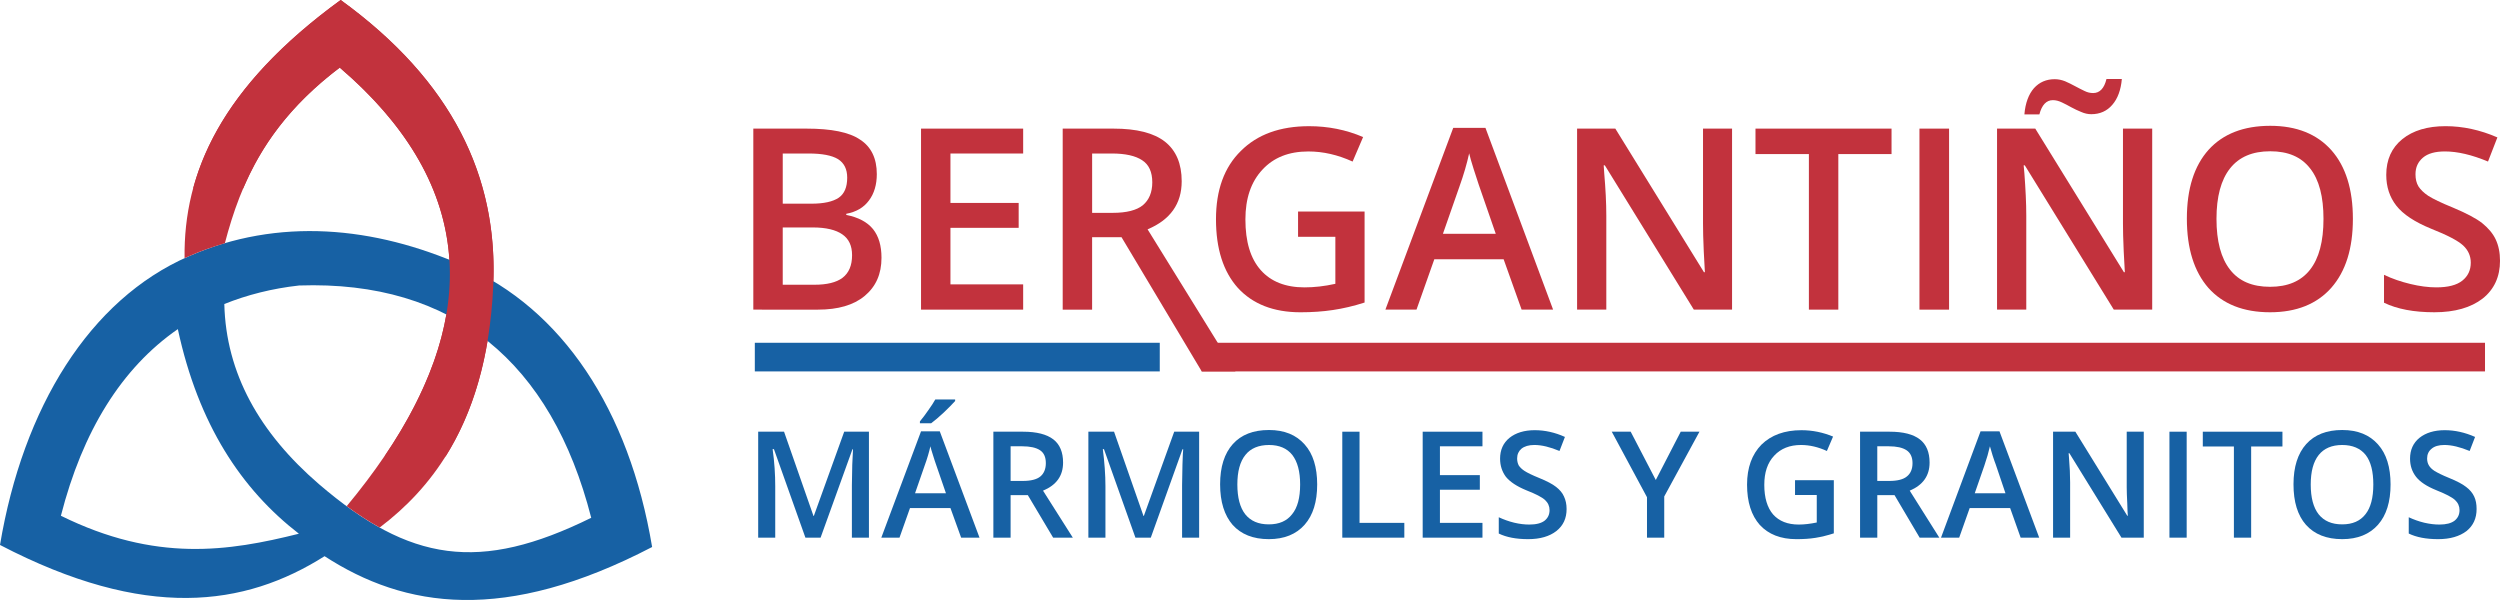
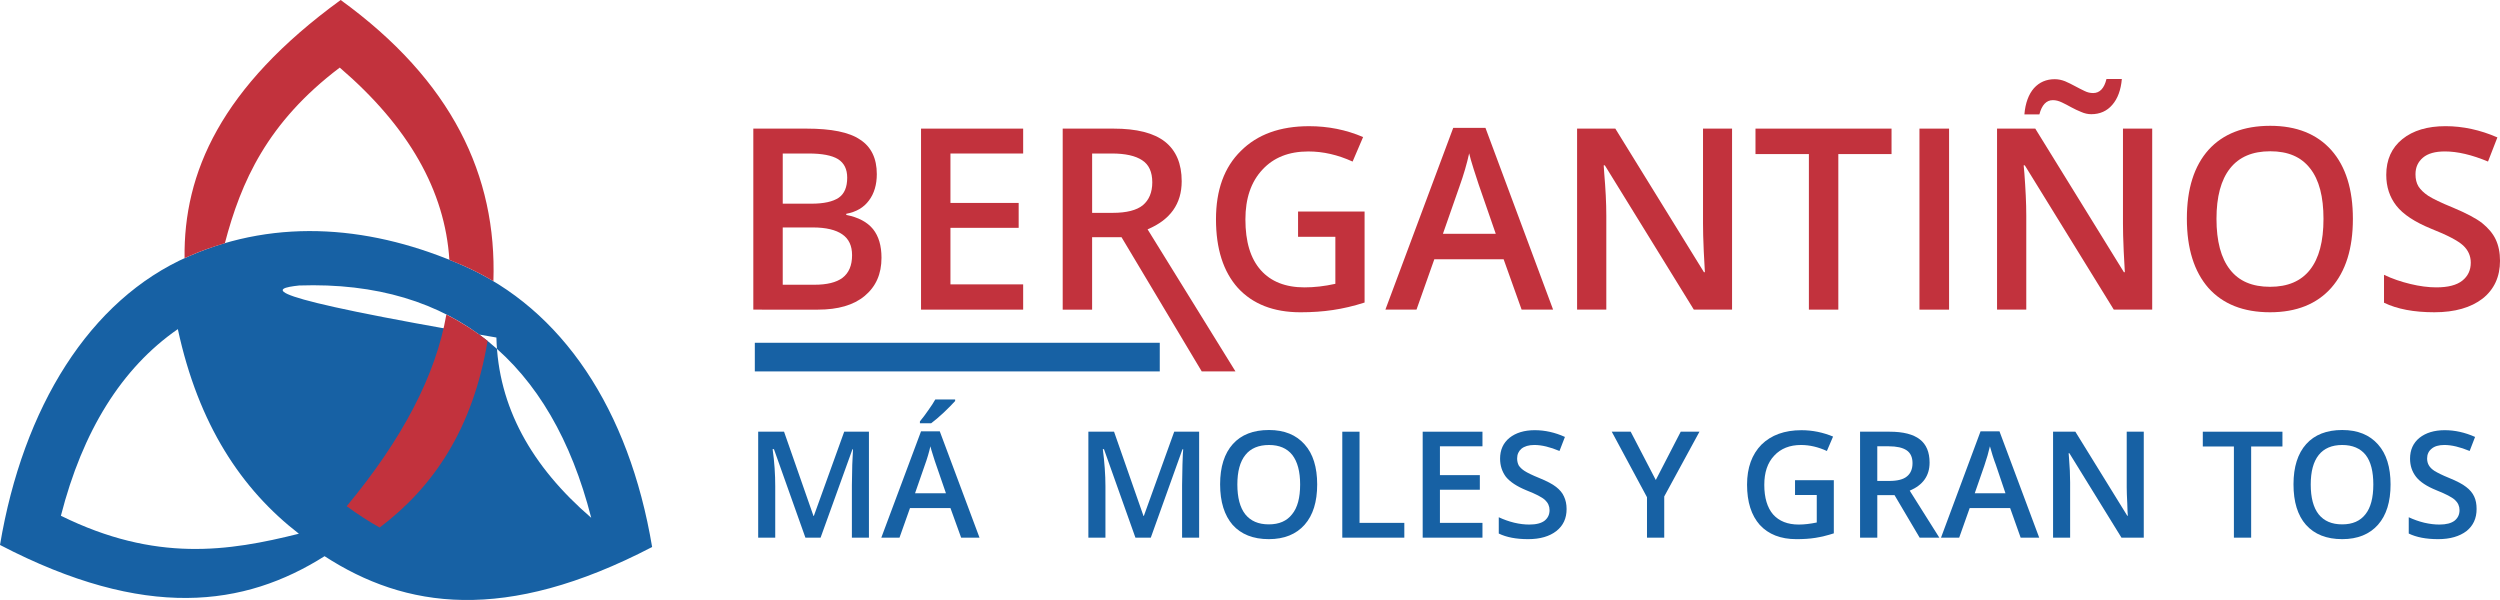
<svg xmlns="http://www.w3.org/2000/svg" version="1.1" id="Capa_1" x="0px" y="0px" width="300px" height="72px" viewBox="0 0 300 72" enable-background="new 0 0 300 72" xml:space="preserve">
  <g>
-     <path fill-rule="evenodd" clip-rule="evenodd" fill="#1761A4" d="M35.889,34.259c18.529-0.629,30.29,9.232,35.058,27.877   c-13.402,6.605-21.768,5.302-32.651-4.021c-7.173-6.178-11.176-13.322-11.378-21.633C29.66,35.382,32.651,34.619,35.889,34.259   L35.889,34.259z M35.867,64.047c-8.433,2.111-17.18,3.46-28.559-2.156c2.608-10.177,7.286-17.725,14.032-22.397   C23.814,50.973,28.986,58.723,35.867,64.047L35.867,64.047z M38.948,66.743c9.669,6.267,21.61,8.109,39.307-1.102   c-2.766-16.533-10.816-28.575-22.667-33.764c-10.636-4.695-22.15-5.864-32.988-1.101C10.749,35.966,2.766,48.883,0,65.395   C17.472,74.493,29.346,72.809,38.948,66.743L38.948,66.743z" />
+     <path fill-rule="evenodd" clip-rule="evenodd" fill="#1761A4" d="M35.889,34.259c18.529-0.629,30.29,9.232,35.058,27.877   c-7.173-6.178-11.176-13.322-11.378-21.633C29.66,35.382,32.651,34.619,35.889,34.259   L35.889,34.259z M35.867,64.047c-8.433,2.111-17.18,3.46-28.559-2.156c2.608-10.177,7.286-17.725,14.032-22.397   C23.814,50.973,28.986,58.723,35.867,64.047L35.867,64.047z M38.948,66.743c9.669,6.267,21.61,8.109,39.307-1.102   c-2.766-16.533-10.816-28.575-22.667-33.764c-10.636-4.695-22.15-5.864-32.988-1.101C10.749,35.966,2.766,48.883,0,65.395   C17.472,74.493,29.346,72.809,38.948,66.743L38.948,66.743z" />
    <path fill="#C2323D" d="M90.398,37.156V15.434h6.386c2.968,0,5.127,0.427,6.432,1.325c1.327,0.854,2.001,2.247,2.001,4.134   c0,1.258-0.314,2.336-0.944,3.167c-0.629,0.854-1.529,1.371-2.721,1.595v0.135c1.461,0.292,2.519,0.854,3.215,1.707   c0.675,0.854,1.012,1.977,1.012,3.437c0,1.955-0.675,3.459-2.024,4.583c-1.327,1.101-3.193,1.639-5.599,1.639H90.398z    M93.929,34.169h3.8c1.484,0,2.631-0.27,3.373-0.832c0.764-0.584,1.146-1.482,1.146-2.718c0-1.123-0.382-1.954-1.169-2.494   c-0.765-0.539-1.957-0.831-3.531-0.831h-3.62V34.169z M93.929,24.442h3.44c1.506,0,2.586-0.247,3.283-0.719   c0.674-0.472,1.012-1.258,1.012-2.404c0-1.011-0.36-1.752-1.102-2.224c-0.742-0.449-1.911-0.674-3.53-0.674h-3.103V24.442z" />
    <polygon fill="#C2323D" points="110.524,37.156 110.524,15.434 122.779,15.434 122.779,18.421 114.054,18.421 114.054,24.352    122.24,24.352 122.24,27.34 114.054,27.34 114.054,34.125 122.779,34.125 122.779,37.156  " />
    <path fill="#C2323D" d="M127.524,37.156V15.434h6.094c2.789,0,4.835,0.517,6.184,1.573c1.327,1.056,2.001,2.628,2.001,4.74   c0,2.718-1.372,4.628-4.093,5.773l10.546,17.05h-4.048l-9.625-16.106h-3.53v8.693H127.524z M131.055,25.542h2.474   c1.664,0,2.878-0.314,3.62-0.921c0.742-0.629,1.125-1.55,1.125-2.741c0-1.236-0.405-2.134-1.214-2.651   c-0.81-0.539-2.024-0.809-3.643-0.809h-2.361V25.542z" />
    <path fill="#C2323D" d="M145.918,26.307c0-3.504,0.99-6.245,2.991-8.2c1.979-1.977,4.7-2.965,8.186-2.965   c2.271,0,4.43,0.427,6.477,1.303l-1.26,2.943c-1.776-0.809-3.53-1.213-5.307-1.213c-2.339,0-4.16,0.719-5.51,2.179   c-1.371,1.46-2.046,3.459-2.046,5.976c0,2.673,0.607,4.695,1.844,6.087c1.214,1.371,2.969,2.067,5.239,2.067   c1.17,0,2.406-0.135,3.711-0.427v-5.638h-4.476v-3.033h7.983v10.917c-1.327,0.427-2.586,0.718-3.801,0.898   c-1.191,0.181-2.496,0.271-3.89,0.271c-3.238,0-5.734-0.988-7.511-2.92C146.795,32.597,145.918,29.856,145.918,26.307   L145.918,26.307z" />
    <path fill="#C2323D" d="M166.247,37.156l8.141-21.813h3.867l8.118,21.813h-3.778l-2.158-6.042h-8.32l-2.137,6.042H166.247z    M173.15,28.059h6.342l-2.047-5.908c-0.135-0.404-0.337-1.011-0.607-1.864c-0.27-0.854-0.449-1.483-0.539-1.887   c-0.271,1.235-0.652,2.561-1.17,3.999L173.15,28.059z" />
    <path fill="#C2323D" d="M189.251,37.156V15.434h4.588l10.636,17.23h0.112c-0.022-0.225-0.067-1.056-0.135-2.494   c-0.067-1.438-0.09-2.539-0.09-3.347v-11.39h3.485v21.723h-4.587l-10.682-17.319h-0.135l0.067,0.988   c0.157,1.842,0.247,3.527,0.247,5.055v11.276H189.251z" />
    <polygon fill="#C2323D" points="210.659,18.489 210.659,15.434 226.984,15.434 226.984,18.489 220.599,18.489 220.599,37.156    217.067,37.156 217.067,18.489  " />
    <rect x="230.335" y="15.434" fill="#C2323D" width="3.553" height="21.723" />
    <path fill="#C2323D" d="M239.645,37.156V15.434h4.588l10.636,17.23h0.112c-0.022-0.225-0.067-1.056-0.135-2.494   c-0.067-1.438-0.09-2.539-0.09-3.347v-11.39h3.508v21.723h-4.609l-10.682-17.319h-0.135l0.09,0.988   c0.135,1.842,0.225,3.527,0.225,5.055v11.276H239.645z M242.928,13.726c0.112-1.37,0.518-2.426,1.147-3.145   c0.651-0.719,1.483-1.078,2.495-1.078c0.428,0,0.832,0.09,1.237,0.247c0.427,0.18,0.81,0.382,1.191,0.584   c0.405,0.225,0.787,0.404,1.147,0.584c0.359,0.18,0.697,0.248,1.034,0.248c0.787,0,1.327-0.562,1.597-1.685h1.844   c-0.112,1.303-0.495,2.358-1.146,3.1c-0.63,0.741-1.484,1.123-2.519,1.123c-0.405,0-0.81-0.089-1.215-0.27   c-0.404-0.157-0.81-0.359-1.191-0.562c-0.383-0.225-0.765-0.404-1.125-0.584c-0.382-0.18-0.719-0.27-1.079-0.27   c-0.787,0-1.326,0.584-1.619,1.707H242.928z" />
    <path fill="#C2323D" d="M262.424,26.239c0-3.595,0.877-6.335,2.608-8.267c1.732-1.91,4.205-2.875,7.398-2.875   c3.171,0,5.6,0.989,7.331,2.92c1.731,1.955,2.586,4.717,2.586,8.245c0,3.549-0.854,6.29-2.586,8.267   c-1.731,1.955-4.183,2.943-7.354,2.943c-3.216,0-5.667-0.988-7.398-2.92C263.301,32.597,262.424,29.833,262.424,26.239   L262.424,26.239z M265.978,26.262c0,2.673,0.539,4.717,1.619,6.088c1.079,1.393,2.676,2.066,4.812,2.066   c2.114,0,3.711-0.673,4.79-2.044s1.619-3.393,1.619-6.11c0-2.651-0.518-4.673-1.597-6.043c-1.079-1.393-2.653-2.066-4.79-2.066   c-2.136,0-3.732,0.674-4.834,2.066C266.517,21.589,265.978,23.61,265.978,26.262L265.978,26.262z" />
    <path fill="#C2323D" d="M286.081,36.326v-3.347c0.989,0.472,2.046,0.832,3.17,1.101c1.103,0.27,2.159,0.404,3.104,0.404   c1.417,0,2.451-0.269,3.126-0.809c0.675-0.539,1.012-1.258,1.012-2.157c0-0.809-0.314-1.505-0.922-2.067   c-0.607-0.561-1.889-1.235-3.823-1.999c-1.979-0.809-3.373-1.729-4.183-2.763c-0.81-1.033-1.214-2.269-1.214-3.707   c0-1.82,0.652-3.258,1.934-4.291c1.282-1.033,3.014-1.55,5.172-1.55c2.092,0,4.16,0.449,6.229,1.348l-1.125,2.897   c-1.934-0.809-3.665-1.213-5.172-1.213c-1.169,0-2.046,0.247-2.631,0.741c-0.607,0.517-0.899,1.168-0.899,2   c0,0.562,0.112,1.056,0.359,1.46c0.248,0.381,0.63,0.763,1.17,1.123c0.563,0.359,1.529,0.831,2.968,1.416   c1.597,0.673,2.767,1.28,3.509,1.864c0.719,0.584,1.281,1.235,1.618,1.955c0.338,0.718,0.518,1.572,0.518,2.561   c0,1.909-0.697,3.437-2.091,4.538c-1.395,1.078-3.328,1.64-5.779,1.64C289.656,37.472,287.654,37.089,286.081,36.326   L286.081,36.326z" />
-     <rect x="144.209" y="41.133" fill-rule="evenodd" clip-rule="evenodd" fill="#C2323D" width="153.992" height="3.437" />
    <path fill="#1761A4" d="M90.982,64.519V51.804h3.104l3.53,10.109h0.045l3.643-10.109h2.968v12.715h-2.046v-6.29   c0-0.629,0.022-1.46,0.045-2.471c0.045-1.012,0.068-1.618,0.09-1.843h-0.068l-3.823,10.604h-1.821l-3.778-10.626h-0.157   c0.225,1.595,0.314,3.056,0.314,4.448v6.178H90.982z" />
    <path fill="#1761A4" d="M105.757,64.519l4.767-12.76h2.249l4.768,12.76h-2.204l-1.282-3.549h-4.857l-1.259,3.549H105.757z    M109.804,59.194h3.71l-1.192-3.459c-0.09-0.226-0.202-0.606-0.36-1.102c-0.157-0.494-0.27-0.854-0.314-1.078   c-0.158,0.696-0.382,1.483-0.697,2.337L109.804,59.194z M110.389,50.793v-0.226c0.337-0.403,0.674-0.854,1.012-1.347   c0.36-0.495,0.63-0.922,0.832-1.281h2.384v0.18c-0.315,0.359-0.765,0.809-1.349,1.37c-0.607,0.563-1.102,0.988-1.529,1.304H110.389   z" />
-     <path fill="#1761A4" d="M119.204,64.519V51.804h3.575c1.619,0,2.833,0.314,3.621,0.921s1.169,1.55,1.169,2.785   c0,1.573-0.787,2.696-2.406,3.37l3.575,5.639h-2.361l-3.036-5.1h-2.069v5.1H119.204z M121.273,57.712h1.461   c0.967,0,1.687-0.18,2.114-0.539s0.652-0.899,0.652-1.596c0-0.719-0.225-1.235-0.697-1.549c-0.472-0.315-1.192-0.473-2.136-0.473   h-1.394V57.712z" />
    <path fill="#1761A4" d="M130.605,64.519V51.804h3.081l3.531,10.109h0.045l3.643-10.109h2.991v12.715h-2.046v-6.29   c0-0.629,0.022-1.46,0.045-2.471c0.022-1.012,0.067-1.618,0.09-1.843h-0.09l-3.8,10.604h-1.844l-3.778-10.626h-0.135   c0.202,1.595,0.315,3.056,0.315,4.448v6.178H130.605z" />
    <path fill="#1761A4" d="M146.413,58.116c0-2.089,0.518-3.707,1.529-4.83c1.012-1.123,2.451-1.685,4.34-1.685   c1.844,0,3.261,0.584,4.272,1.729c1.013,1.123,1.507,2.741,1.507,4.808s-0.494,3.685-1.507,4.83   c-1.012,1.146-2.451,1.729-4.295,1.729c-1.889,0-3.328-0.584-4.34-1.707C146.931,61.846,146.413,60.228,146.413,58.116   L146.413,58.116z M148.482,58.139c0,1.572,0.315,2.764,0.945,3.572c0.652,0.809,1.574,1.213,2.833,1.213   c1.237,0,2.159-0.404,2.789-1.213c0.651-0.786,0.967-1.978,0.967-3.572c0-1.55-0.315-2.741-0.944-3.55   c-0.63-0.786-1.552-1.19-2.789-1.19c-1.259,0-2.203,0.404-2.833,1.19C148.797,55.397,148.482,56.589,148.482,58.139L148.482,58.139   z" />
    <polygon fill="#1761A4" points="161.075,64.519 161.075,51.804 163.144,51.804 163.144,62.744 168.519,62.744 168.519,64.519  " />
    <polygon fill="#1761A4" points="170.722,64.519 170.722,51.804 177.896,51.804 177.896,53.556 172.791,53.556 172.791,57.016    177.58,57.016 177.58,58.768 172.791,58.768 172.791,62.744 177.896,62.744 177.896,64.519  " />
    <path fill="#1761A4" d="M179.852,64.024V62.07c0.585,0.269,1.191,0.494,1.844,0.651s1.26,0.225,1.821,0.225   c0.832,0,1.439-0.157,1.845-0.472c0.382-0.315,0.584-0.719,0.584-1.259c0-0.471-0.18-0.876-0.539-1.212   c-0.36-0.338-1.103-0.72-2.249-1.169c-1.146-0.472-1.956-1.011-2.451-1.617c-0.449-0.606-0.697-1.325-0.697-2.179   c0-1.057,0.383-1.888,1.125-2.494c0.764-0.606,1.776-0.921,3.035-0.921c1.215,0,2.429,0.27,3.621,0.809l-0.652,1.686   c-1.125-0.473-2.137-0.72-3.014-0.72c-0.675,0-1.191,0.157-1.552,0.449c-0.337,0.292-0.517,0.674-0.517,1.169   c0,0.313,0.067,0.605,0.202,0.854c0.157,0.225,0.382,0.448,0.697,0.65c0.314,0.203,0.899,0.495,1.731,0.831   c0.944,0.383,1.619,0.742,2.046,1.079c0.428,0.337,0.765,0.719,0.944,1.146c0.203,0.428,0.315,0.921,0.315,1.505   c0,1.123-0.405,2-1.237,2.651c-0.81,0.629-1.934,0.966-3.373,0.966C181.943,64.698,180.773,64.474,179.852,64.024L179.852,64.024z" />
    <polygon fill="#1761A4" points="193.411,51.804 195.683,51.804 198.695,57.6 201.687,51.804 203.936,51.804 199.708,59.576    199.708,64.519 197.639,64.519 197.639,59.666  " />
    <path fill="#1761A4" d="M209.647,58.161c0-2.044,0.584-3.64,1.731-4.808c1.169-1.146,2.766-1.729,4.789-1.729   c1.35,0,2.608,0.27,3.801,0.764l-0.742,1.73c-1.034-0.473-2.069-0.72-3.104-0.72c-1.349,0-2.429,0.427-3.216,1.28   c-0.81,0.854-1.191,2.022-1.191,3.505c0,1.55,0.359,2.741,1.057,3.55c0.72,0.809,1.754,1.213,3.081,1.213   c0.675,0,1.395-0.09,2.158-0.247v-3.303h-2.608v-1.774h4.655v6.38c-0.765,0.247-1.507,0.427-2.204,0.539s-1.461,0.157-2.293,0.157   c-1.89,0-3.351-0.584-4.386-1.707C210.164,61.846,209.647,60.25,209.647,58.161L209.647,58.161z" />
    <path fill="#1761A4" d="M223.207,64.519V51.804h3.553c1.642,0,2.833,0.314,3.62,0.921s1.17,1.55,1.17,2.785   c0,1.573-0.787,2.696-2.384,3.37l3.553,5.639h-2.361l-3.013-5.1h-2.069v5.1H223.207z M225.275,57.712h1.439   c0.967,0,1.687-0.18,2.113-0.539c0.45-0.359,0.675-0.899,0.675-1.596c0-0.719-0.247-1.235-0.72-1.549   c-0.472-0.315-1.191-0.473-2.136-0.473h-1.372V57.712z" />
    <path fill="#1761A4" d="M232.921,64.519l4.745-12.76h2.271l4.767,12.76h-2.226l-1.26-3.549h-4.857l-1.259,3.549H232.921z    M236.969,59.194h3.688l-1.169-3.459c-0.09-0.226-0.225-0.606-0.382-1.102c-0.136-0.494-0.248-0.854-0.315-1.078   c-0.157,0.696-0.382,1.483-0.675,2.337L236.969,59.194z" />
    <path fill="#1761A4" d="M246.368,64.519V51.804h2.676l6.229,10.087h0.067c-0.022-0.135-0.045-0.63-0.067-1.461   c-0.045-0.854-0.067-1.505-0.067-1.954v-6.672h2.046v12.715h-2.676l-6.251-10.132h-0.091l0.046,0.563   c0.09,1.078,0.135,2.066,0.135,2.965v6.604H246.368z" />
-     <rect x="260.333" y="51.804" fill="#1761A4" width="2.068" height="12.715" />
    <polygon fill="#1761A4" points="264.336,53.578 264.336,51.804 273.893,51.804 273.893,53.578 270.138,53.578 270.138,64.519    268.068,64.519 268.068,53.578  " />
    <path fill="#1761A4" d="M275.22,58.116c0-2.089,0.517-3.707,1.528-4.83c1.013-1.123,2.451-1.685,4.318-1.685   c1.866,0,3.282,0.584,4.295,1.729c1.012,1.123,1.506,2.741,1.506,4.808s-0.494,3.685-1.506,4.83   c-1.013,1.146-2.451,1.729-4.295,1.729c-1.89,0-3.328-0.584-4.341-1.707C275.714,61.846,275.22,60.228,275.22,58.116L275.22,58.116   z M277.288,58.139c0,1.572,0.314,2.764,0.944,3.572c0.652,0.809,1.574,1.213,2.834,1.213c1.236,0,2.158-0.404,2.788-1.213   c0.63-0.786,0.944-1.978,0.944-3.572c0-1.55-0.292-2.741-0.922-3.55c-0.63-0.786-1.574-1.19-2.811-1.19   c-1.237,0-2.182,0.404-2.812,1.19C277.603,55.397,277.288,56.589,277.288,58.139L277.288,58.139z" />
    <path fill="#1761A4" d="M289.049,64.024V62.07c0.585,0.269,1.191,0.494,1.844,0.651c0.675,0.157,1.26,0.225,1.844,0.225   c0.81,0,1.417-0.157,1.822-0.472c0.382-0.315,0.584-0.719,0.584-1.259c0-0.471-0.18-0.876-0.539-1.212   c-0.36-0.338-1.103-0.72-2.227-1.169c-1.169-0.472-1.979-1.011-2.451-1.617c-0.472-0.606-0.72-1.325-0.72-2.179   c0-1.057,0.383-1.888,1.125-2.494c0.764-0.606,1.776-0.921,3.035-0.921c1.215,0,2.429,0.27,3.643,0.809l-0.651,1.686   c-1.147-0.473-2.159-0.72-3.036-0.72c-0.675,0-1.191,0.157-1.529,0.449c-0.359,0.292-0.539,0.674-0.539,1.169   c0,0.313,0.067,0.605,0.225,0.854c0.135,0.225,0.359,0.448,0.675,0.65c0.337,0.203,0.899,0.495,1.731,0.831   c0.944,0.383,1.619,0.742,2.046,1.079c0.45,0.337,0.765,0.719,0.967,1.146c0.203,0.428,0.293,0.921,0.293,1.505   c0,1.123-0.405,2-1.215,2.651c-0.832,0.629-1.956,0.966-3.396,0.966C291.141,64.698,289.971,64.474,289.049,64.024L289.049,64.024z   " />
    <rect x="90.578" y="41.133" fill-rule="evenodd" clip-rule="evenodd" fill="#1761A4" width="48.594" height="3.437" />
    <path fill-rule="evenodd" clip-rule="evenodd" fill="#C2323D" d="M41.601,60.745c6.701-8.065,10.704-15.748,11.963-23.004   c1.754,0.898,3.418,1.953,4.947,3.167c-1.776,10.58-6.499,17.522-12.953,22.397C44.277,62.587,42.95,61.733,41.601,60.745   L41.601,60.745z M53.924,31.182c-0.517-8.267-4.879-15.973-13.155-23.071c-8.703,6.582-11.851,13.703-13.785,21.072   c-1.461,0.427-2.923,0.943-4.385,1.595c-0.135,0.067-0.292,0.134-0.45,0.202C22.015,20.758,26.49,10.469,40.881,0   c13.357,9.683,18.754,21.072,18.327,33.743c-1.169-0.697-2.384-1.326-3.621-1.865C55.026,31.631,54.486,31.406,53.924,31.182   L53.924,31.182z" />
-     <path fill-rule="evenodd" clip-rule="evenodd" fill="#C2323D" d="M46.144,54.769c11.918-17.59,10.344-33.18-5.375-46.658   c-6.072,4.605-9.445,9.458-11.581,14.489h-6.004C25.208,15.142,30.425,7.616,40.881,0c13.583,9.84,18.912,21.454,18.305,34.371   c-0.405,8.604-2.474,15.23-5.712,20.397H46.144z" />
  </g>
</svg>